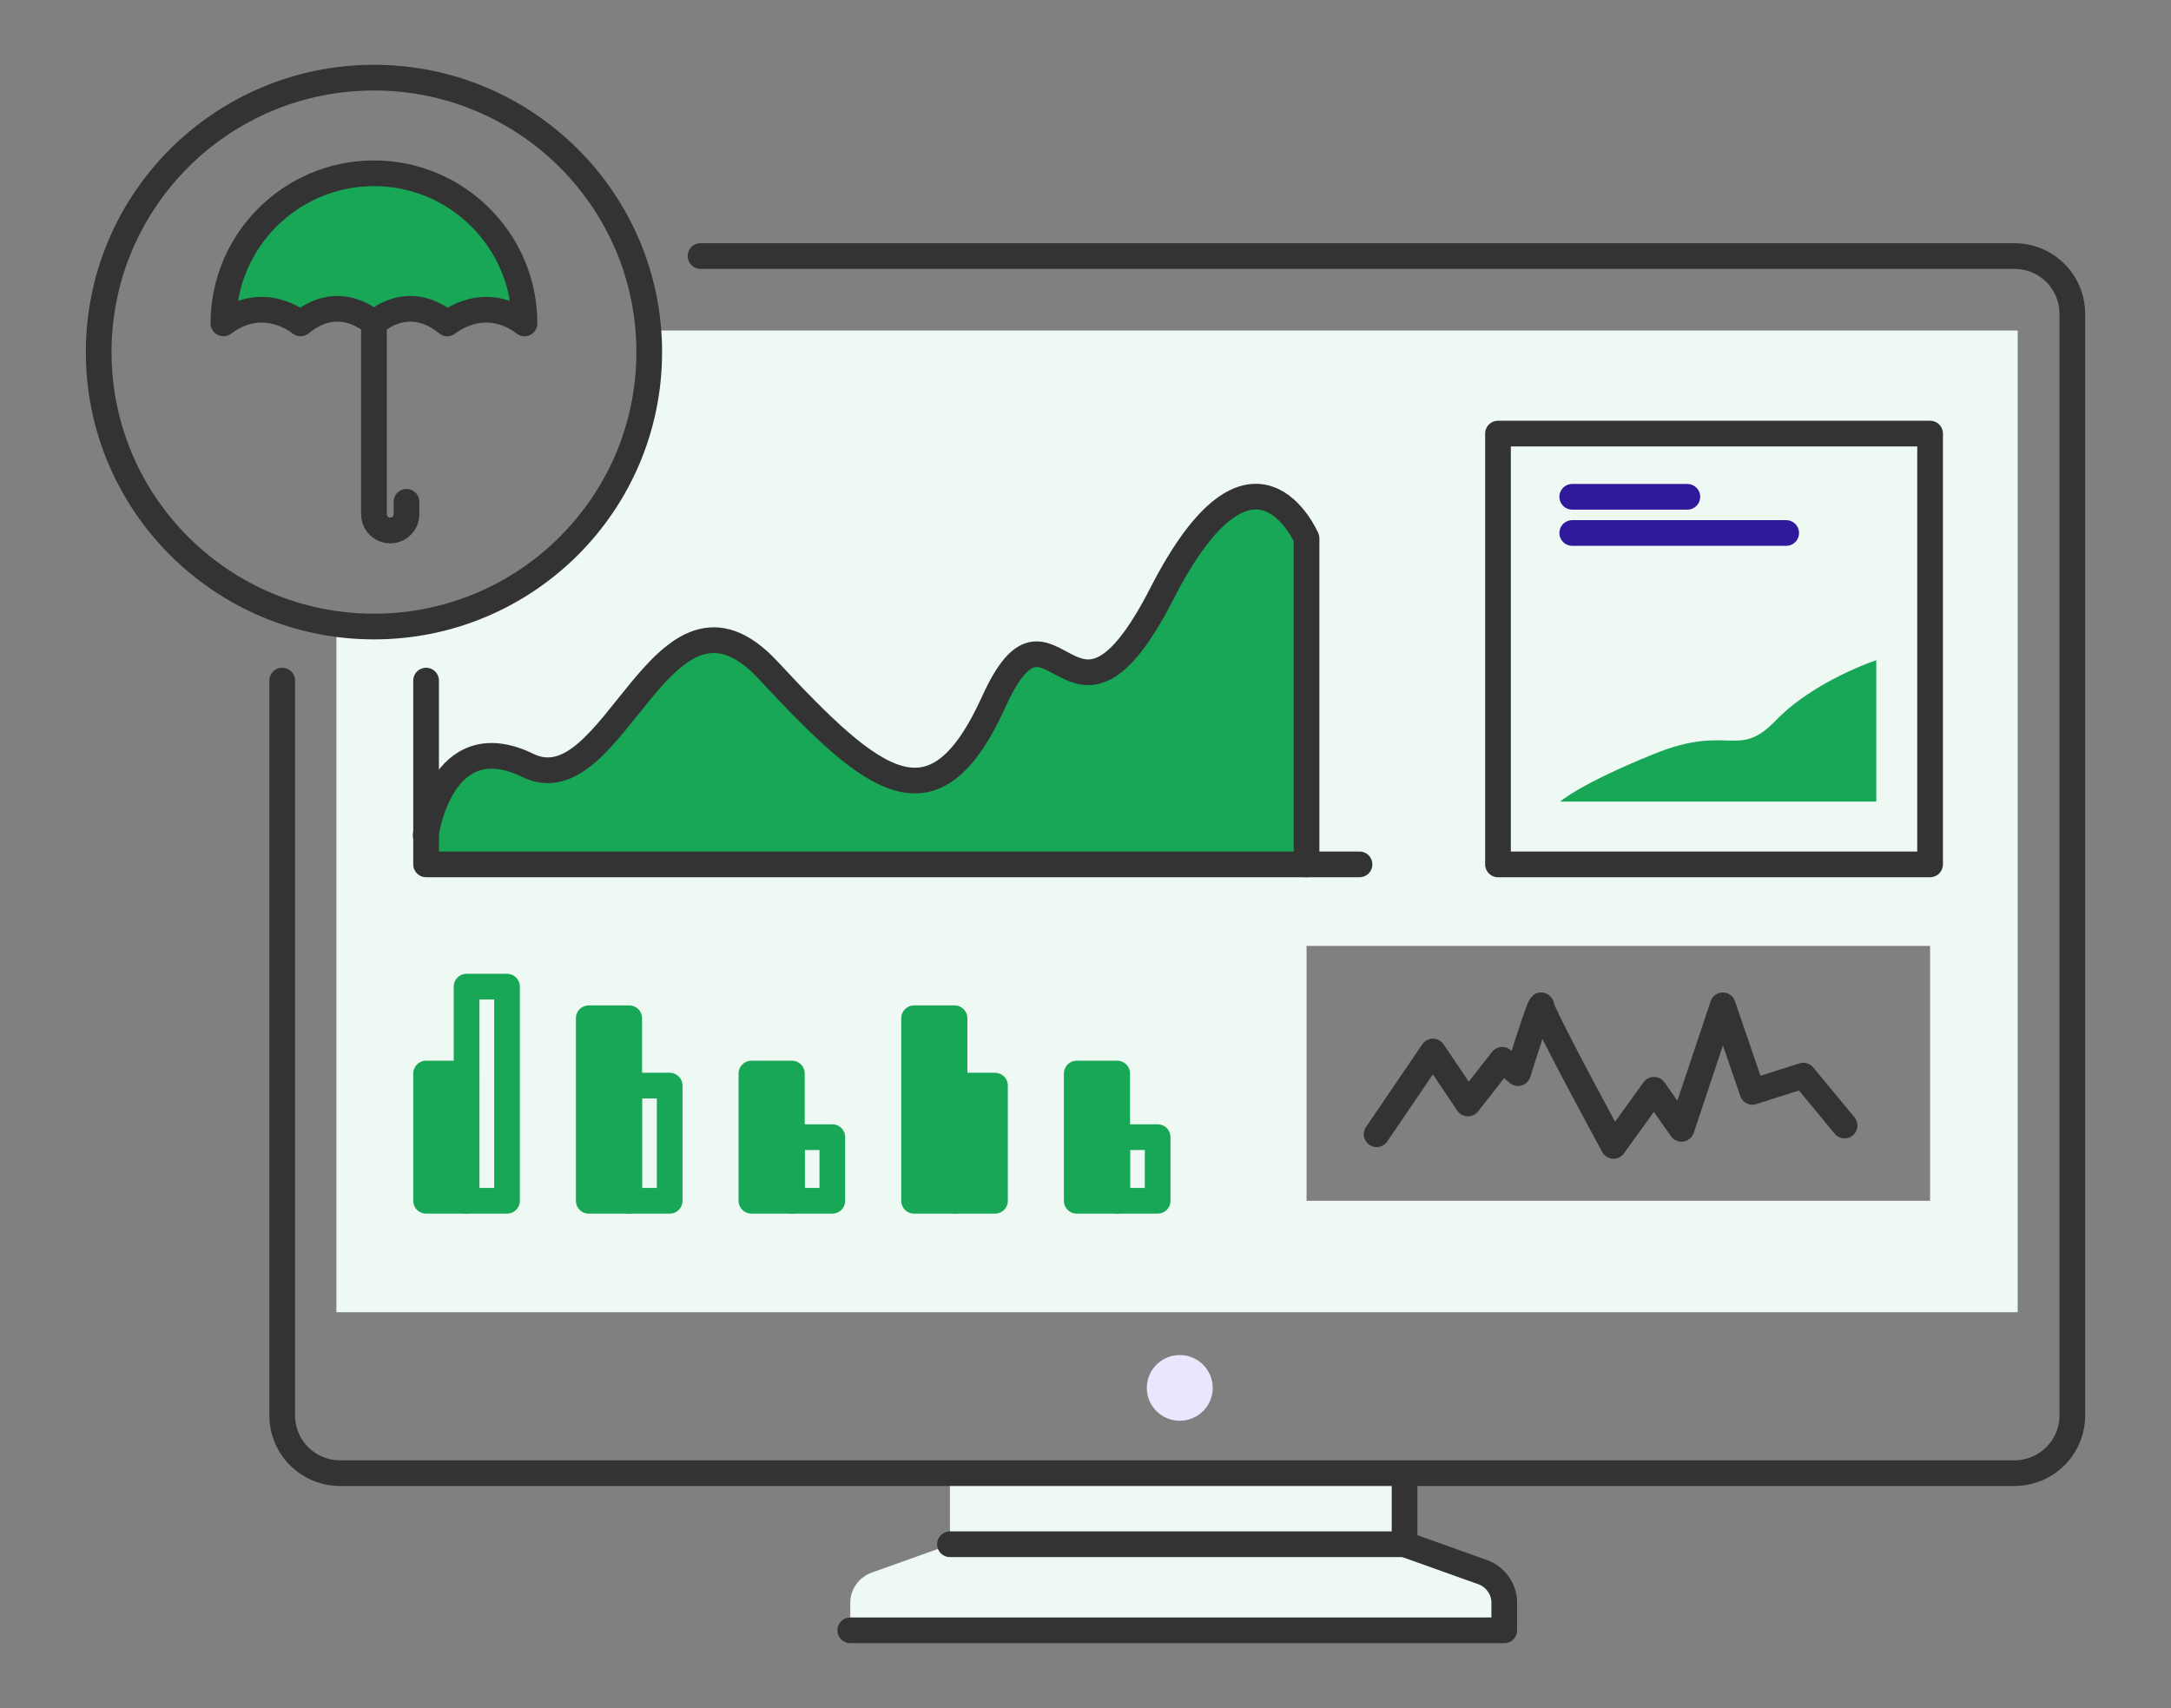
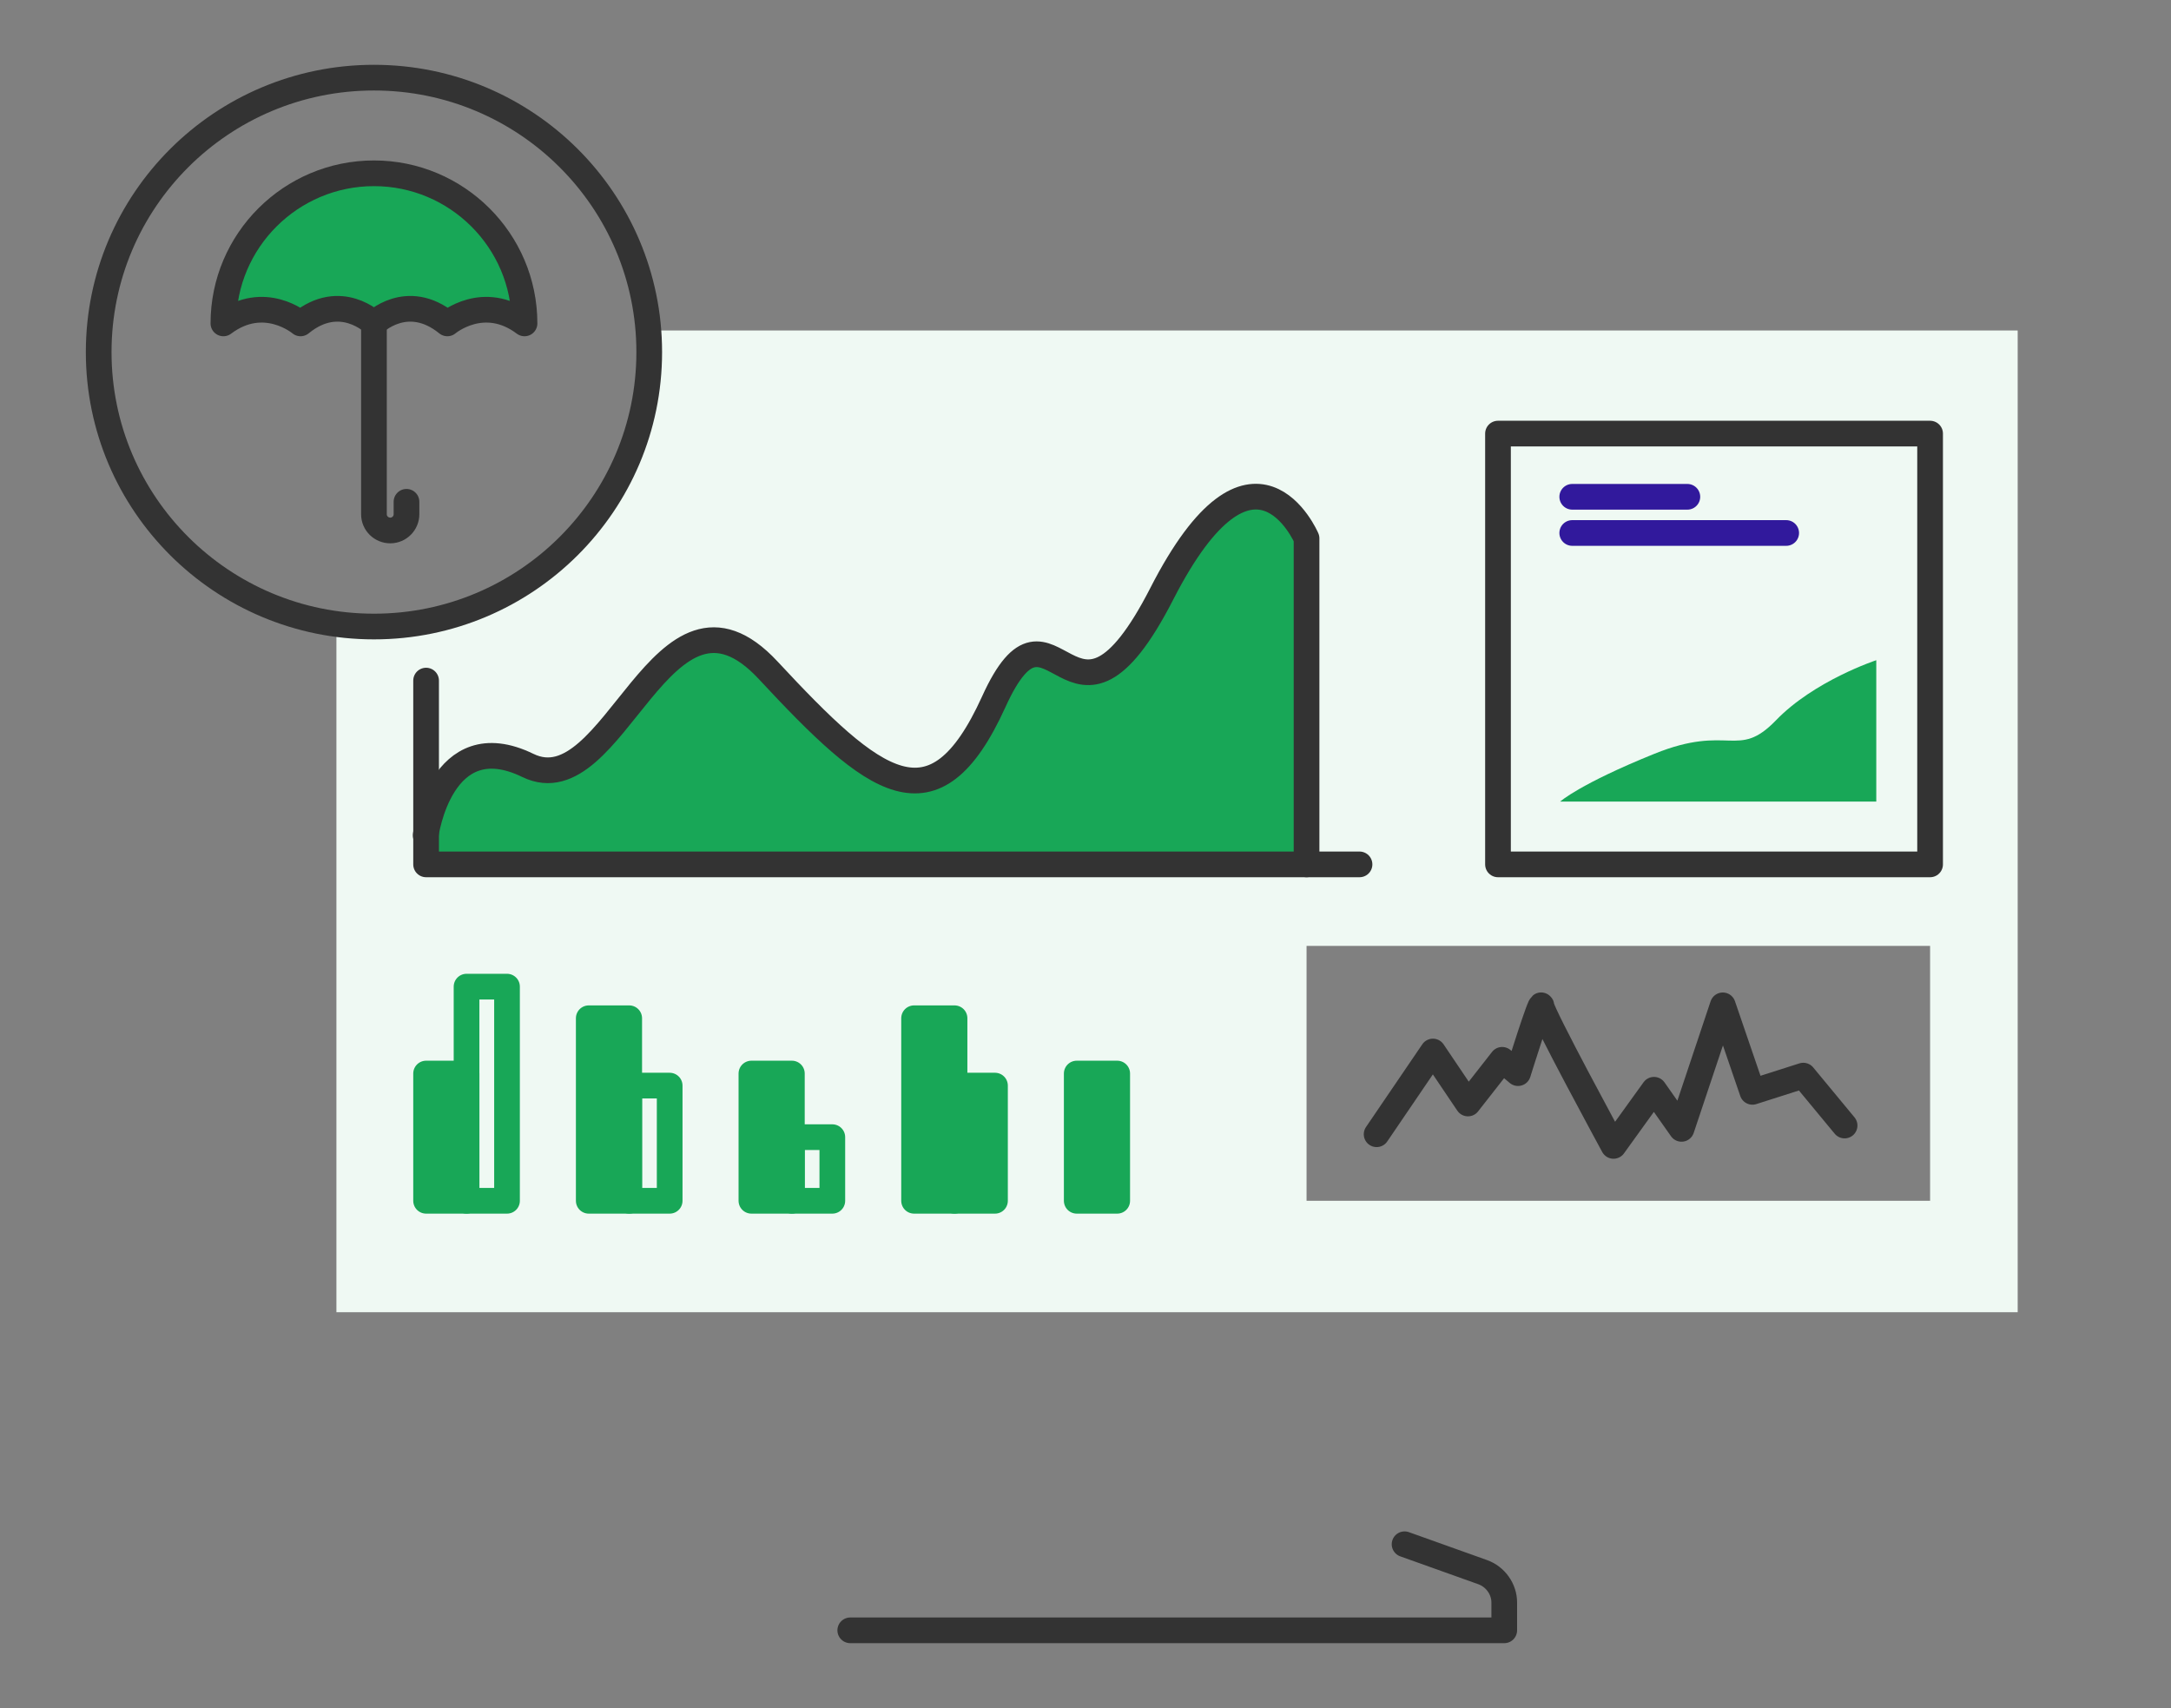
<svg xmlns="http://www.w3.org/2000/svg" width="169" height="133" viewBox="0 0 169 133" fill="none">
  <rect x="0" y="0" width="169" height="133" fill="#808080" stroke="none" />
-   <path d="M73.948 114.686H109.338V120.253H73.948V114.686ZM117.097 124.786V126.954H66.188V124.786C66.188 123.717 66.87 122.779 67.877 122.422L73.948 120.253H109.338L115.409 122.422C116.448 122.779 117.097 123.717 117.097 124.786Z" fill="#EFF9F3" />
  <path d="M109.338 120.221L115.409 122.39C116.416 122.746 117.097 123.717 117.097 124.753V126.922H66.188" stroke="#333333" stroke-width="2" stroke-miterlimit="10" stroke-linecap="round" stroke-linejoin="round" />
-   <path d="M109.338 114.686V120.221H73.948M54.532 19.933H156.805C159.305 19.933 161.318 21.94 161.318 24.433V110.186C161.318 112.679 159.305 114.686 156.805 114.686H26.48C23.98 114.686 21.968 112.679 21.968 110.186V52.985" stroke="#333333" stroke-width="2" stroke-miterlimit="10" stroke-linecap="round" stroke-linejoin="round" />
  <path d="M50.474 25.727C50.507 26.278 50.539 26.828 50.539 27.411C50.539 39.227 40.961 48.776 29.11 48.776C28.136 48.776 27.162 48.712 26.188 48.582V102.158H157.065V25.727H50.474ZM150.247 93.482H101.708V73.638H150.247V93.482Z" fill="#EFF9F3" />
  <path d="M101.708 67.293V41.914C101.708 41.914 97.584 32.267 90.442 46.219C83.299 60.171 82 44.406 77.357 54.636C72.714 64.865 68.071 61.078 59.792 52.175C51.513 43.273 47.877 62.891 41.091 59.589C34.305 56.287 33.136 65.027 33.136 65.027V67.293H101.708Z" fill="#18A757" />
  <path d="M101.708 67.293V41.914C101.708 41.914 97.584 32.267 90.442 46.219C83.299 60.171 82 44.406 77.357 54.636C72.714 64.865 68.071 61.078 59.792 52.175C51.513 43.273 47.877 62.891 41.091 59.589C34.305 56.287 33.136 65.027 33.136 65.027M116.61 33.756H150.247V67.293H116.61V33.756Z" stroke="#333333" stroke-width="2" stroke-miterlimit="10" stroke-linecap="round" stroke-linejoin="round" />
  <path d="M121.448 62.405C121.448 62.405 122.942 61.045 128.786 58.682C134.63 56.319 135.247 59.168 138.234 56.092C141.221 52.985 146.058 51.398 146.058 51.398V62.405H121.448Z" fill="#18A757" />
  <path d="M122.39 38.676H131.351M122.39 41.493H139.045" stroke="#31199C" stroke-width="2" stroke-miterlimit="10" stroke-linecap="round" stroke-linejoin="round" />
  <path d="M33.169 83.576H36.318V93.482H33.169V83.576Z" fill="#18A757" stroke="#18A757" stroke-width="2" stroke-miterlimit="10" stroke-linecap="round" stroke-linejoin="round" />
  <path d="M36.318 76.81H39.468V93.482H36.318V76.81Z" stroke="#18A757" stroke-width="2" stroke-miterlimit="10" stroke-linecap="round" stroke-linejoin="round" />
  <path d="M45.831 79.271H48.98V93.482H45.831V79.271Z" fill="#18A757" stroke="#18A757" stroke-width="2" stroke-miterlimit="10" stroke-linecap="round" stroke-linejoin="round" />
  <path d="M48.98 84.515H52.13V93.482H48.98V84.515Z" stroke="#18A757" stroke-width="2" stroke-miterlimit="10" stroke-linecap="round" stroke-linejoin="round" />
  <path d="M58.493 83.576H61.643V93.482H58.493V83.576Z" fill="#18A757" stroke="#18A757" stroke-width="2" stroke-miterlimit="10" stroke-linecap="round" stroke-linejoin="round" />
  <path d="M61.643 88.529H64.792V93.482H61.643V88.529Z" stroke="#18A757" stroke-width="2" stroke-miterlimit="10" stroke-linecap="round" stroke-linejoin="round" />
  <path d="M71.156 79.271H74.305V93.482H71.156V79.271Z" fill="#18A757" stroke="#18A757" stroke-width="2" stroke-miterlimit="10" stroke-linecap="round" stroke-linejoin="round" />
  <path d="M74.305 84.515H77.454V93.482H74.305V84.515Z" fill="#18A757" stroke="#18A757" stroke-width="2" stroke-miterlimit="10" stroke-linecap="round" stroke-linejoin="round" />
  <path d="M83.818 83.576H86.968V93.482H83.818V83.576Z" fill="#18A757" stroke="#18A757" stroke-width="2" stroke-miterlimit="10" stroke-linecap="round" stroke-linejoin="round" />
-   <path d="M86.968 88.529H90.117V93.482H86.968V88.529Z" stroke="#18A757" stroke-width="2" stroke-miterlimit="10" stroke-linecap="round" stroke-linejoin="round" />
  <path d="M107.162 88.302L111.545 81.861L114.273 85.907L116.935 82.508L118.169 83.544C118.169 83.544 119.987 77.717 119.987 78.3C119.987 78.882 125.604 89.209 125.604 89.209L128.753 84.839L130.896 87.882L134.11 78.267L136.416 85.001L140.377 83.738L143.591 87.623M33.169 52.985V67.293H105.831" stroke="#333333" stroke-width="2" stroke-miterlimit="10" stroke-linecap="round" stroke-linejoin="round" />
-   <path d="M91.838 110.607C93.254 110.607 94.403 109.462 94.403 108.049C94.403 106.637 93.254 105.492 91.838 105.492C90.421 105.492 89.273 106.637 89.273 108.049C89.273 109.462 90.421 110.607 91.838 110.607Z" fill="#E8E7FD" />
  <path d="M17.39 25.177C17.39 18.735 22.649 13.491 29.11 13.491C35.571 13.491 40.831 18.735 40.831 25.177C37.649 22.782 34.825 25.177 34.825 25.177C31.675 22.62 29.11 25.177 29.11 25.177C29.11 25.177 26.513 22.62 23.396 25.177C23.396 25.177 20.571 22.782 17.39 25.177Z" fill="#18A757" stroke="#333333" stroke-width="2" stroke-miterlimit="10" stroke-linecap="round" stroke-linejoin="round" />
  <path d="M29.11 25.177V40.036C29.11 40.748 29.695 41.298 30.377 41.298C31.091 41.298 31.643 40.716 31.643 40.036V39.065" stroke="#333333" stroke-width="2" stroke-miterlimit="10" stroke-linecap="round" stroke-linejoin="round" />
  <path d="M29.11 48.776C40.945 48.776 50.539 39.211 50.539 27.411C50.539 15.611 40.945 6.045 29.11 6.045C17.276 6.045 7.682 15.611 7.682 27.411C7.682 39.211 17.276 48.776 29.11 48.776Z" stroke="#333333" stroke-width="2" stroke-miterlimit="10" stroke-linecap="round" stroke-linejoin="round" />
</svg>